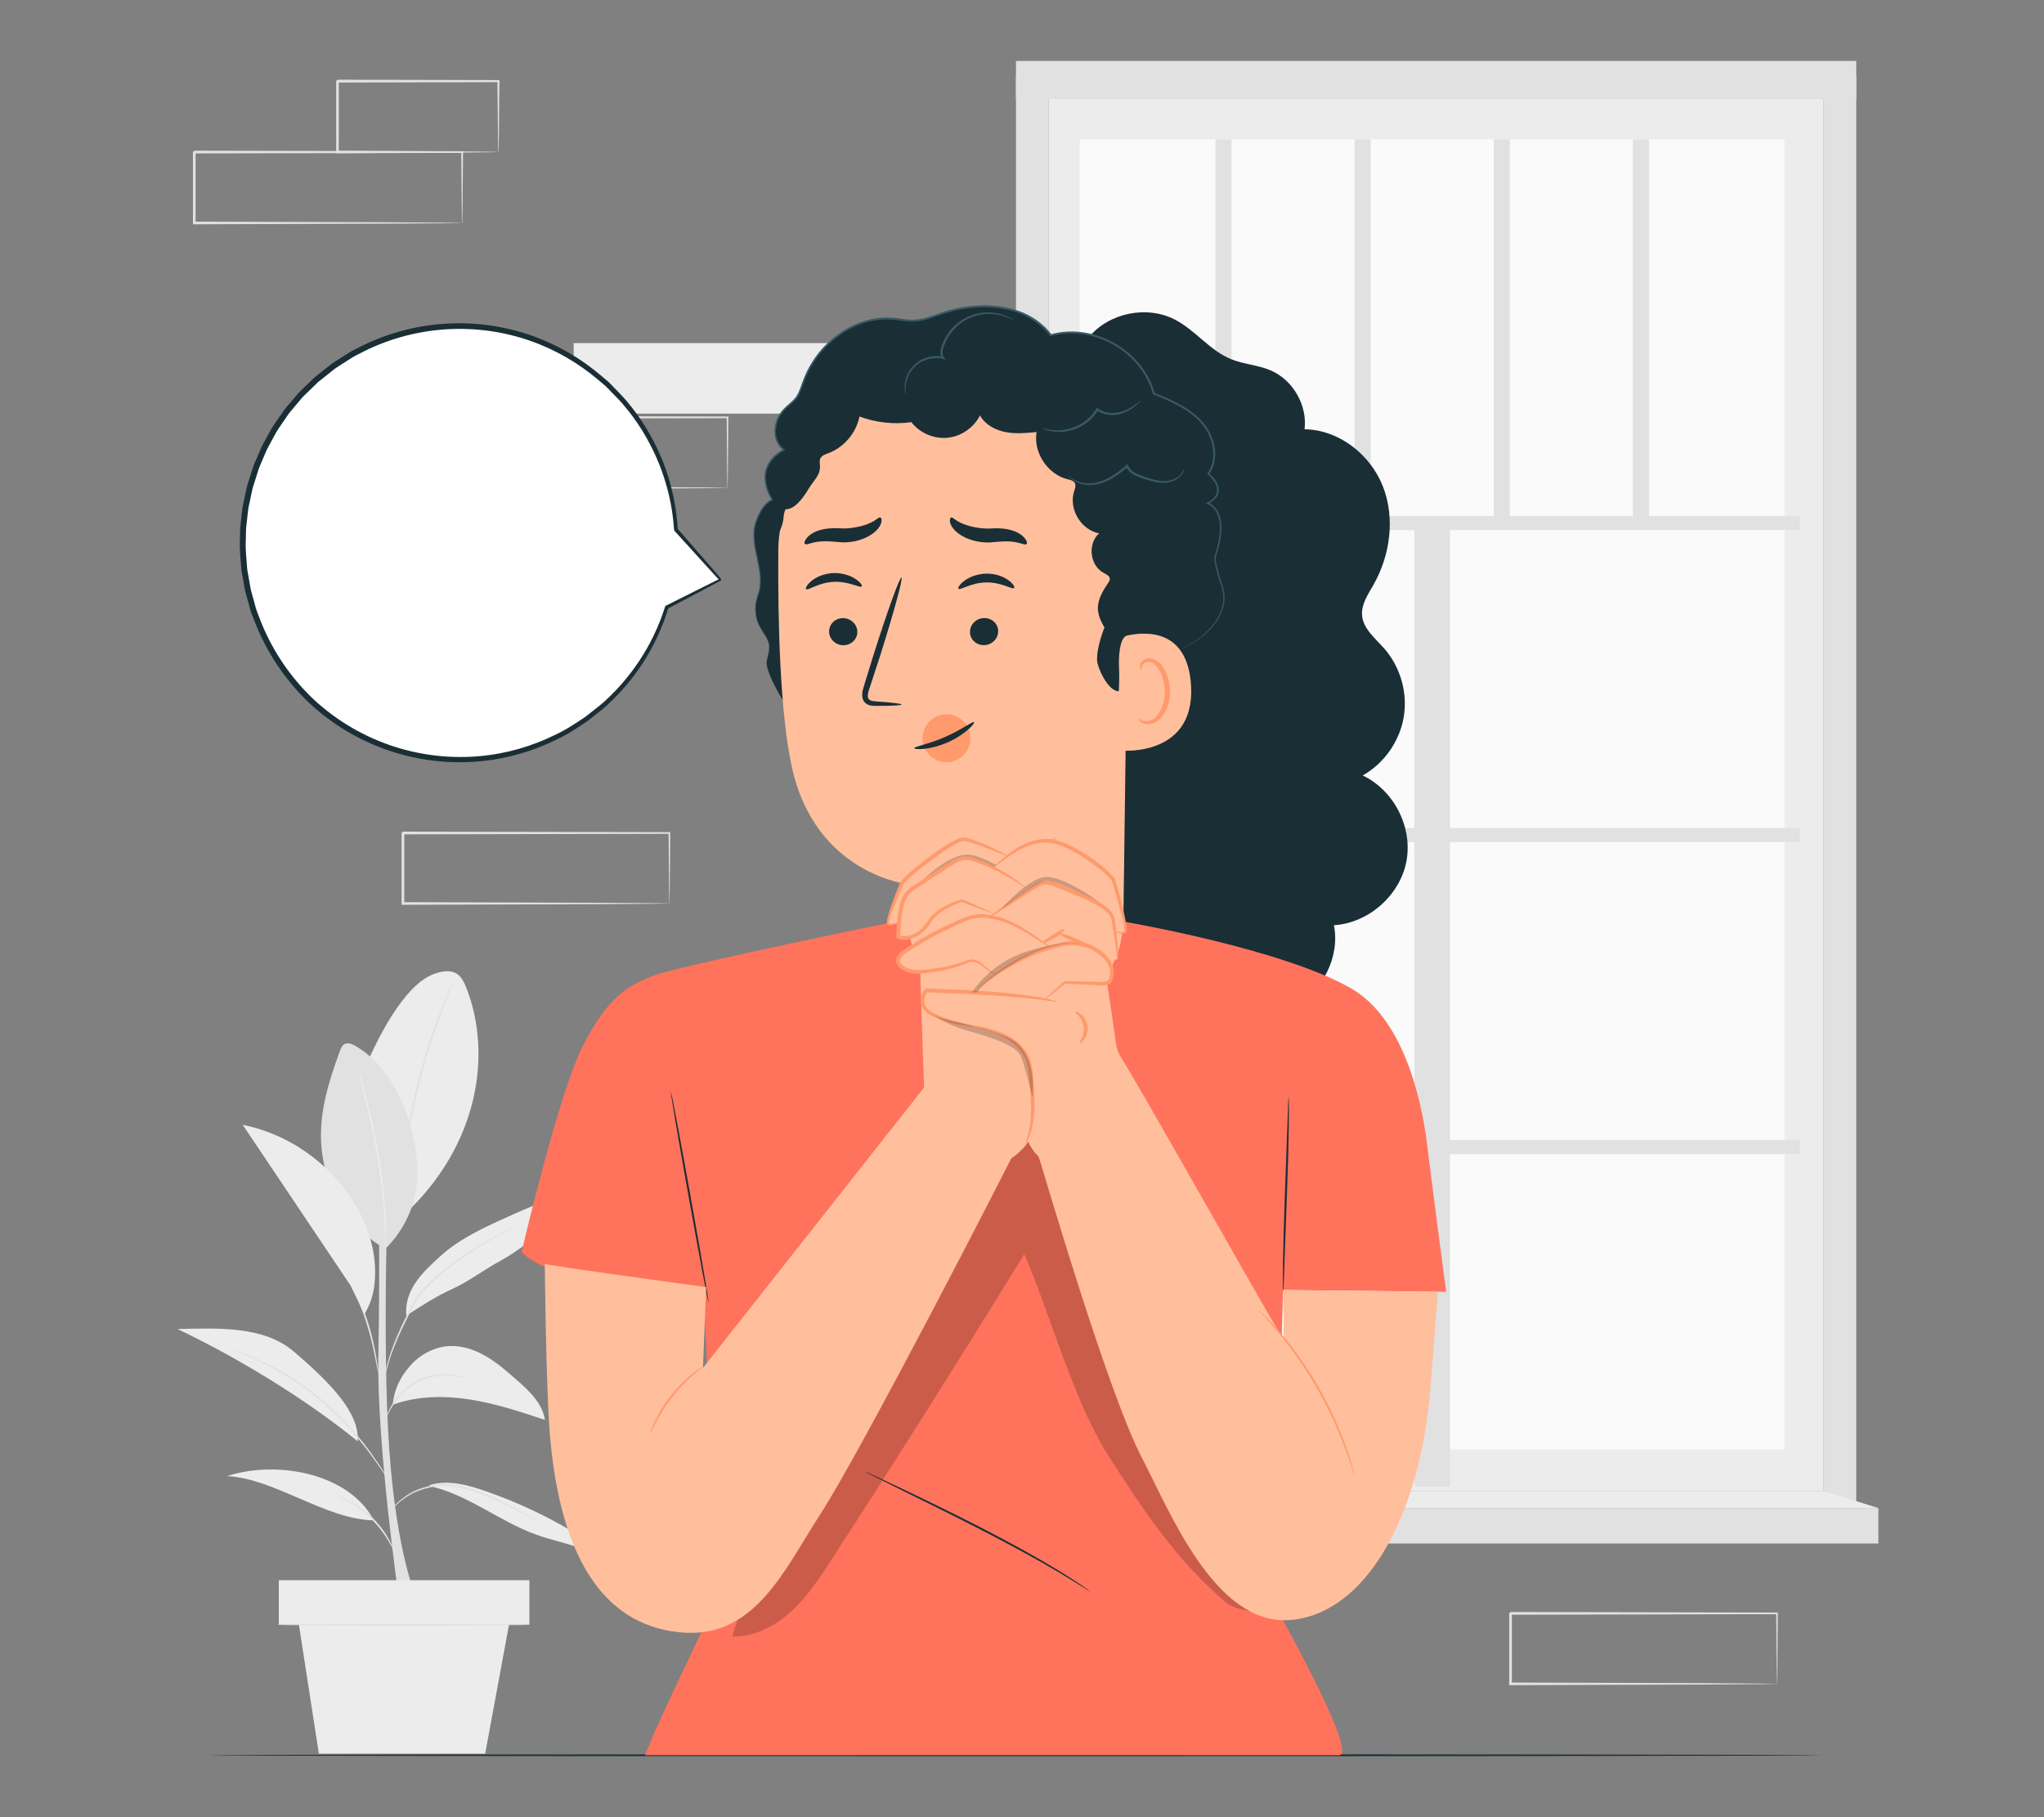
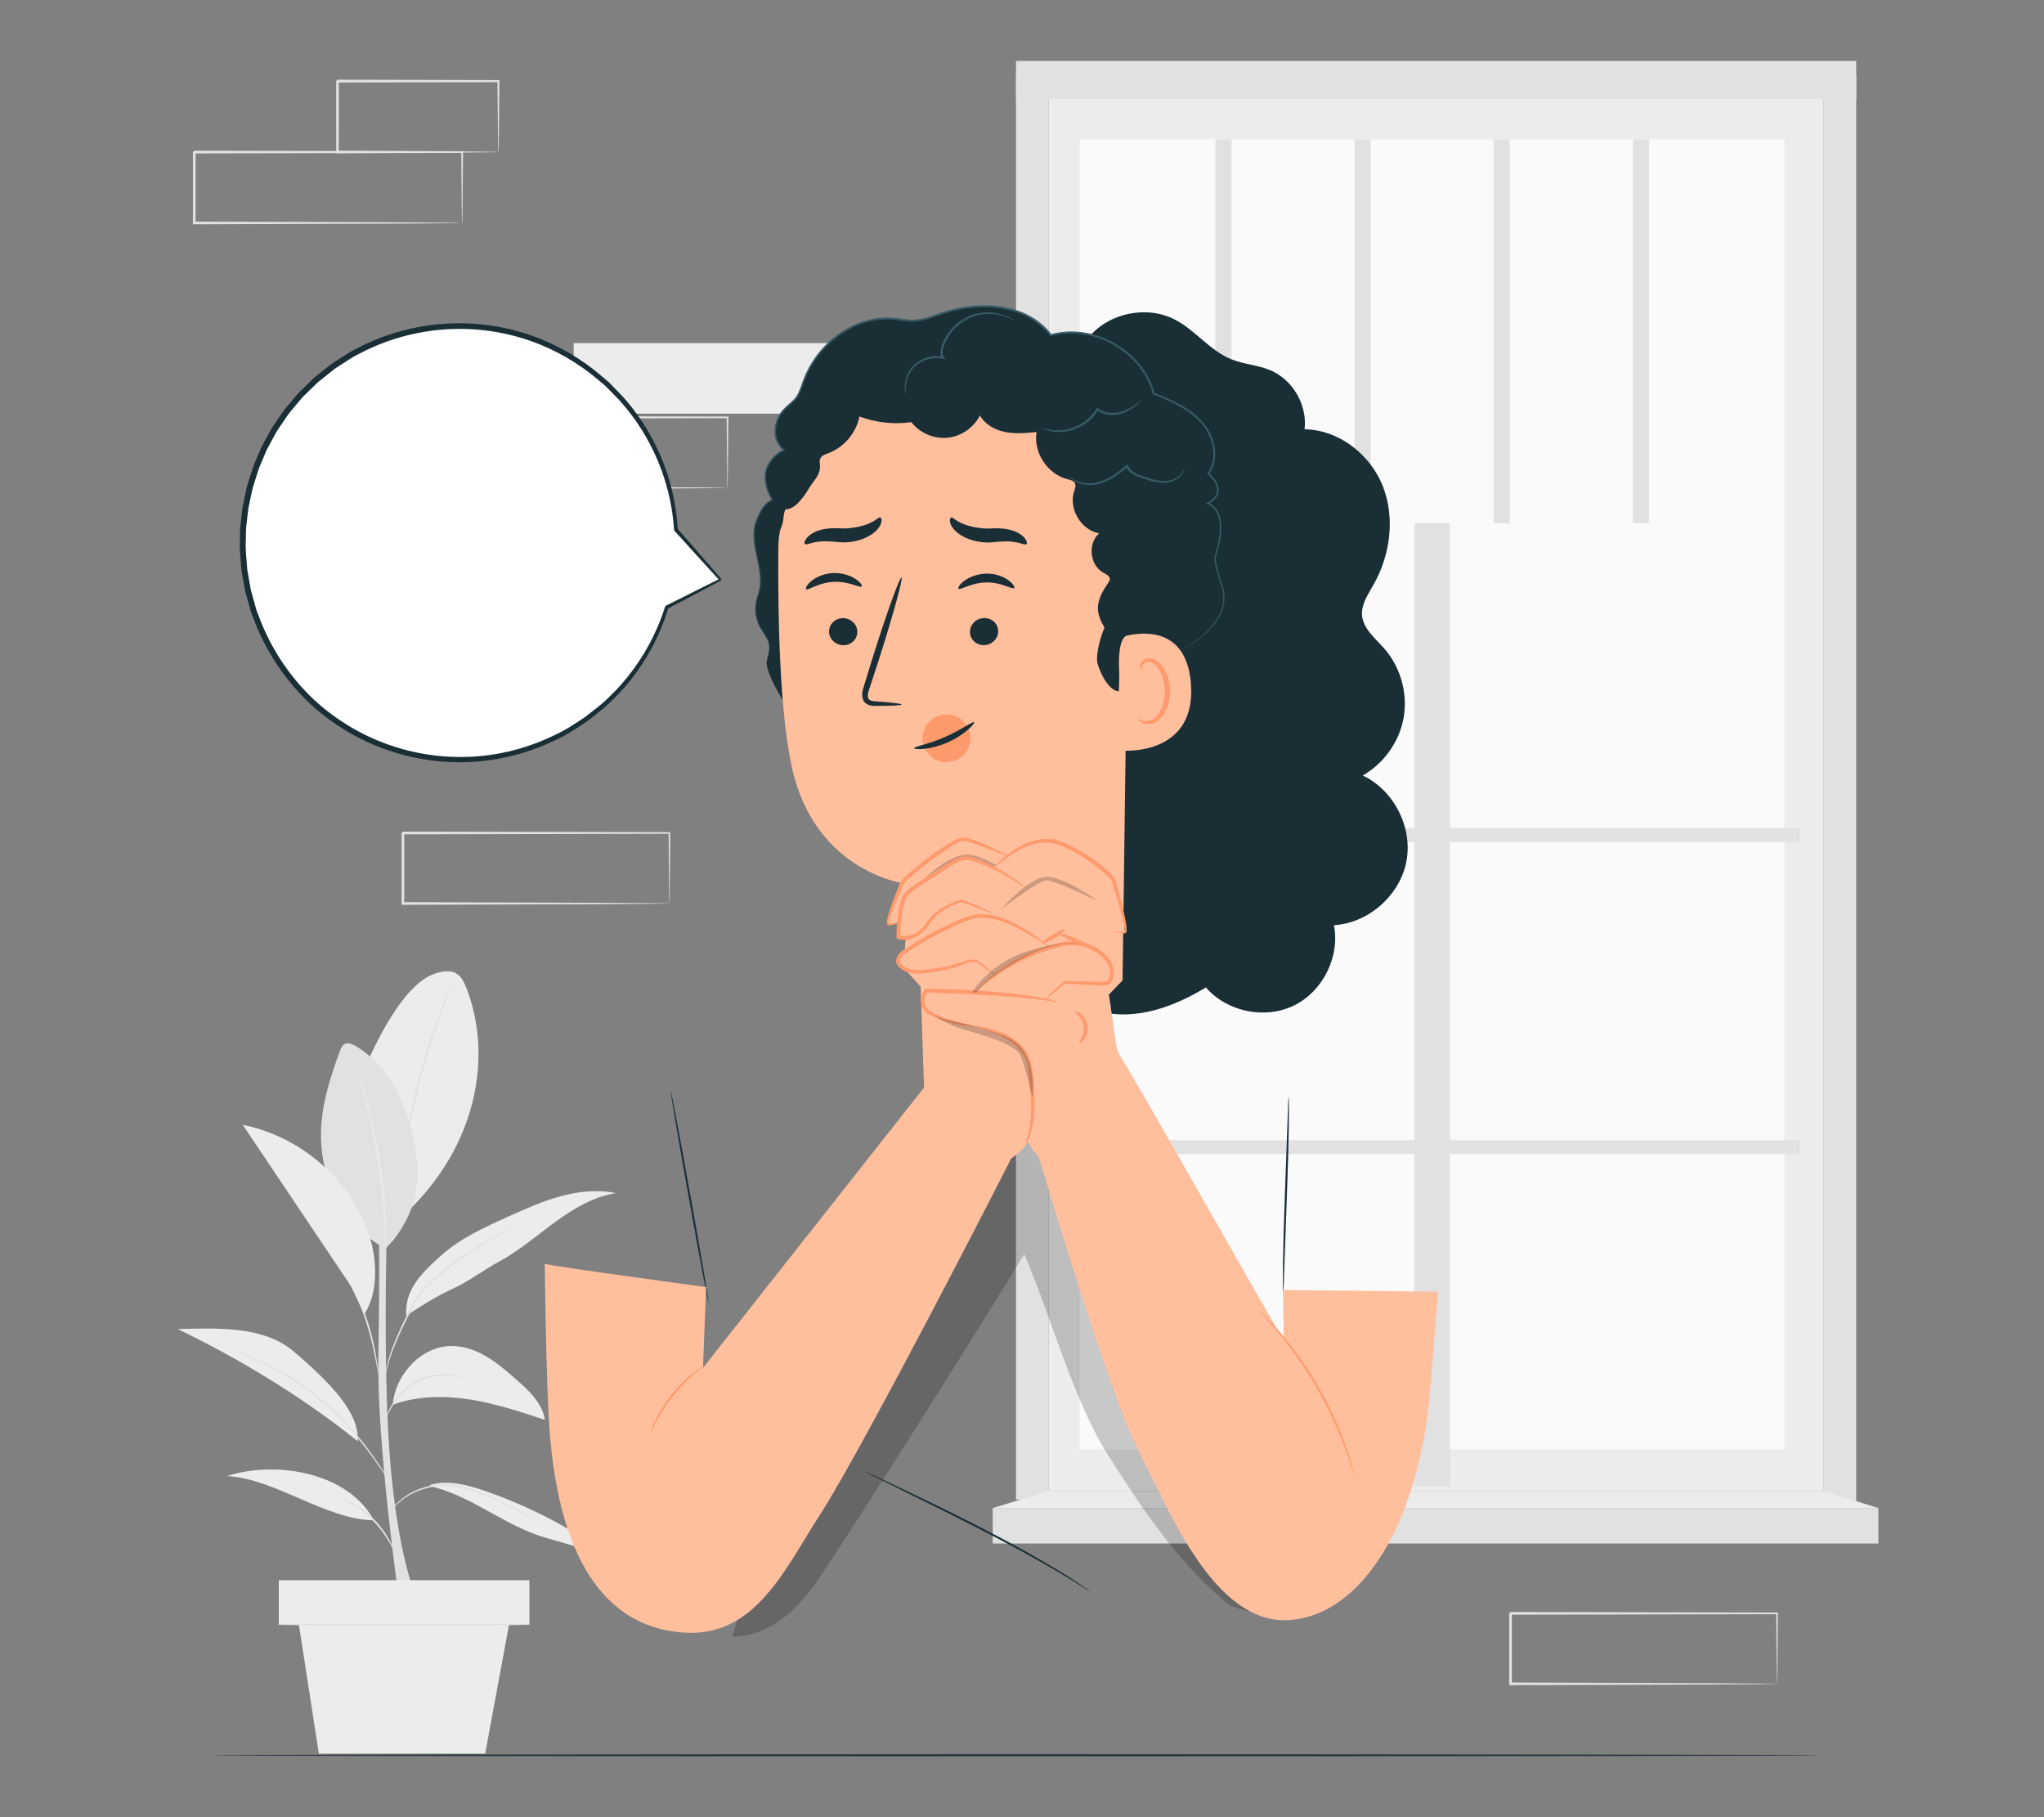
<svg xmlns="http://www.w3.org/2000/svg" id="Layer_2" data-name="Layer 2" viewBox="0 0 540 480">
  <rect x="0" y="0" width="540" height="480" fill="#808080" stroke="none" />
  <defs>
    <style>
      .cls-1 {
        fill: #ff735d;
      }

      .cls-1, .cls-2, .cls-3, .cls-4, .cls-5, .cls-6, .cls-7, .cls-8, .cls-9, .cls-10, .cls-11 {
        stroke-width: 0px;
      }

      .cls-2 {
        fill: #375a64;
      }

      .cls-3 {
        fill: #e1e1e1;
      }

      .cls-4 {
        fill: #ececec;
      }

      .cls-12 {
        opacity: .2;
      }

      .cls-6 {
        fill: none;
      }

      .cls-7, .cls-13 {
        fill: #1a2e35;
      }

      .cls-8 {
        fill: #fff;
      }

      .cls-9 {
        fill: #fafafa;
      }

      .cls-10 {
        fill: #ff9a6c;
      }

      .cls-11 {
        fill: #ffbf9d;
      }

      .cls-13 {
        stroke: #1a2e35;
        stroke-linecap: round;
        stroke-linejoin: round;
        stroke-width: .5px;
      }
    </style>
  </defs>
  <g id="Layer_2-2" data-name="Layer 2">
    <g>
      <g>
        <g>
          <g>
            <path class="cls-3" d="m105.42,422.48s-5.96-40.98-5.46-64.83c.5-23.84-.03-50.67-.03-50.67h2.75s-1.86,47.33.16,75.87c2.02,28.52,7.35,39.62,7.35,39.62h-4.77" />
            <path class="cls-4" d="m123.17,260.87c-.55-1.4-1.23-2.86-2.5-3.66-1.74-1.1-4.03-.64-5.97.04-8.3,2.94-15.66,18.41-19.01,26.55l11.02,37.13c19.89-18.45,23.33-42.66,16.47-60.05Z" />
            <path class="cls-3" d="m120.03,258.71s-.04.17-.16.48c-.14.36-.32.8-.54,1.35-.48,1.17-1.16,2.87-1.97,4.98-1.62,4.22-3.69,10.11-5.54,16.75-1.84,6.64-3.11,12.76-3.89,17.21-.39,2.22-.69,4.03-.88,5.28-.1.58-.17,1.06-.24,1.44-.06.33-.1.5-.11.5-.02,0,0-.18.02-.51.04-.38.09-.86.15-1.45.13-1.26.38-3.07.73-5.31.7-4.47,1.92-10.62,3.77-17.28,1.85-6.66,3.97-12.55,5.68-16.75.85-2.1,1.57-3.78,2.11-4.93.25-.54.46-.97.62-1.32.15-.3.23-.45.24-.45Z" />
            <path class="cls-3" d="m101.81,329.83c-10.33-5.71-16.41-16.44-16.98-28.23-.4-8.24,2.13-16.32,5-24.06.25-.67.54-1.39,1.17-1.75.87-.49,1.95-.05,2.82.44,7.5,4.27,12.05,12.42,14.47,20.71,1.61,5.52,2.44,11.33,1.7,17.03-.74,5.7-4,11.9-8.17,15.85" />
            <path class="cls-4" d="m101.81,329.83s-.03-.17-.04-.5c0-.38-.02-.85-.03-1.43,0-1.24-.05-3.03-.15-5.23-.2-4.42-.78-10.5-1.92-17.15-1.15-6.65-2.54-12.6-3.56-16.91-.51-2.11-.92-3.83-1.22-5.1-.13-.56-.23-1.02-.32-1.39-.07-.32-.1-.49-.08-.49.02,0,.07.16.17.47.11.36.24.81.4,1.37.34,1.19.81,2.92,1.36,5.06,1.1,4.29,2.55,10.24,3.7,16.91,1.14,6.67,1.67,12.78,1.79,17.21.06,2.22.06,4.01.01,5.25-.02.58-.04,1.05-.06,1.43-.02.33-.04.5-.05.5Z" />
            <path class="cls-4" d="m113.46,392.53c10.17,2.23,18.53,9.4,28.34,12.89,6.49,2.31,13.83,3.12,19.01,7.66-1.24-3.14-4.19-5.23-7.05-7.02-8.06-5.04-16.7-9.16-25.69-12.26-4.61-1.59-9.62-2.92-14.32-1.61" />
            <path class="cls-4" d="m98.76,401.59c-12.73-.21-26.13-11.04-38.8-11.69,13.26-4.28,32.25-.78,38.8,11.69" />
            <path class="cls-4" d="m103.74,371.05c6.46-2.33,13.56-2.44,20.35-1.39,6.79,1.06,13.35,3.23,19.87,5.4-.65-4.42-4.23-7.74-7.59-10.68-2.53-2.21-5.08-4.44-7.98-6.13-2.9-1.69-6.21-2.84-9.57-2.7-4.05.17-7.9,2.26-10.56,5.32-2.66,3.06-4.08,6.14-4.52,10.17" />
            <path class="cls-4" d="m77.61,357c-8.01-6.84-20.15-6.17-30.69-5.94,16.19,7.74,33.64,18.36,47.59,29.66.43-7.45-6.78-15.08-16.9-23.72Z" />
            <path class="cls-4" d="m107.34,347.55c4.03-2.69,8.11-5.25,12.32-7.16,4.22-1.92,8.15-4.97,12.23-7.17,5.28-2.86,9.86-6.84,14.71-10.38,4.85-3.55,10.17-6.75,16.11-7.69-4.84-1-9.89-.45-14.66.85-4.77,1.3-9.29,3.34-13.8,5.37-6.25,2.82-12.61,5.7-17.72,10.27-5.11,4.57-9.73,9.08-9.19,15.92" />
            <path class="cls-3" d="m141.57,401.59s-.15-.05-.4-.17c-.3-.16-.67-.35-1.11-.58-.96-.51-2.34-1.27-4.07-2.14-.86-.45-1.81-.93-2.84-1.41-1.02-.51-2.13-1.01-3.31-1.52-2.35-1-4.98-2.05-7.84-2.73-2.85-.7-5.7-.85-8.17-.21-1.24.3-2.42.6-3.46,1.03-1.05.42-1.98.92-2.79,1.43-1.63,1.03-2.77,2.12-3.51,2.9-.74.79-1.1,1.27-1.13,1.25-.01,0,.07-.14.23-.37.16-.24.42-.58.77-.99.71-.83,1.83-1.97,3.47-3.05.82-.54,1.76-1.06,2.82-1.51,1.06-.46,2.26-.78,3.51-1.09,2.52-.69,5.48-.54,8.37.17,2.91.69,5.55,1.76,7.9,2.79,1.18.52,2.29,1.04,3.3,1.56,1.03.5,1.97.99,2.82,1.46,1.72.91,3.07,1.71,4.01,2.27.43.26.78.47,1.07.65.24.15.37.24.36.25Z" />
            <path class="cls-3" d="m89.27,395.28s.29.05.8.23c.51.17,1.22.48,2.07.9,1.71.85,3.97,2.29,6.08,4.31,2.11,2.03,3.64,4.23,4.55,5.91.46.84.79,1.54.98,2.04.2.5.29.77.26.79-.07.03-.55-1.05-1.53-2.66-.97-1.62-2.52-3.74-4.59-5.74-2.08-1.99-4.26-3.45-5.92-4.36-1.65-.91-2.75-1.34-2.72-1.42Z" />
            <path class="cls-3" d="m61.1,356.36s.19.04.54.16c.39.14.9.32,1.53.54.68.25,1.48.55,2.41.89.94.35,1.96.86,3.11,1.37,4.58,2.08,10.68,5.58,16.57,10.56,2.91,2.53,5.53,5.1,7.73,7.61,2.19,2.52,4.04,4.88,5.49,6.95,1.45,2.06,2.56,3.77,3.31,4.96.36.56.65,1.01.87,1.37.2.31.29.48.28.49-.01,0-.14-.14-.36-.44-.22-.3-.55-.74-.94-1.32-.8-1.16-1.94-2.84-3.42-4.87-1.47-2.04-3.34-4.37-5.54-6.86-2.2-2.48-4.82-5.03-7.71-7.54-5.85-4.95-11.89-8.47-16.42-10.61-1.14-.52-2.15-1.06-3.07-1.43-.91-.37-1.71-.69-2.37-.96-.61-.26-1.11-.46-1.5-.62-.34-.15-.52-.23-.51-.25Z" />
            <path class="cls-3" d="m122.84,363.9s-.37-.02-1.01-.13c-.35-.06-.74-.14-1.17-.22-.45-.09-.99-.09-1.56-.15-2.29-.17-5.62.02-8.75,1.73-1.58.8-2.9,1.87-3.98,2.95-1.1,1.07-1.93,2.19-2.56,3.16-1.28,1.95-1.67,3.37-1.75,3.34-.02,0,.05-.37.26-.99.23-.62.59-1.51,1.22-2.52.6-1.02,1.43-2.18,2.53-3.29,1.09-1.12,2.44-2.24,4.07-3.06,3.22-1.76,6.67-1.9,8.99-1.64.59.08,1.12.11,1.58.22.43.11.82.21,1.17.29.64.17.98.27.98.3Z" />
            <path class="cls-3" d="m135.63,324.21s-.16.12-.48.3c-.37.2-.84.45-1.42.77-1.24.67-3.01,1.65-5.17,2.92-2.15,1.29-4.68,2.87-7.37,4.8-2.69,1.93-5.57,4.17-8.23,6.9-1.31,1.37-2.52,2.8-3.37,4.36-.83,1.6-1.63,3.15-2.36,4.63-1.47,2.97-2.67,5.7-3.54,8.05-.86,2.35-1.4,4.31-1.72,5.67-.33,1.36-.44,2.13-.49,2.12-.02,0,0-.2.05-.56.05-.37.12-.91.26-1.6.27-1.38.76-3.36,1.59-5.74.83-2.38,2.01-5.14,3.46-8.13.73-1.5,1.52-3.05,2.34-4.66.88-1.63,2.11-3.08,3.44-4.47,2.7-2.76,5.61-5,8.32-6.92,2.72-1.92,5.28-3.48,7.45-4.73,2.19-1.24,3.99-2.18,5.25-2.8.6-.29,1.08-.52,1.46-.7.34-.15.52-.23.52-.21Z" />
            <path class="cls-3" d="m99.94,362.75s-.12-.38-.25-1.07c-.15-.79-.34-1.77-.56-2.94-.48-2.48-1.23-5.89-2.41-9.55-1.17-3.67-2.59-6.86-3.64-9.16-.49-1.09-.91-2-1.24-2.73-.29-.65-.44-1.01-.41-1.02.03-.01.23.32.57.95.34.62.81,1.53,1.37,2.67,1.12,2.27,2.6,5.46,3.78,9.16,1.19,3.69,1.89,7.14,2.29,9.63.2,1.25.34,2.27.42,2.97.08.7.11,1.1.08,1.1Z" />
            <path class="cls-4" d="m99.02,333.79c-.32-4.81-1.89-9.48-4.14-13.74-6.18-11.68-17.79-20.34-30.75-22.93,9.49,14.14,18.98,28.29,28.47,42.43l3.68,7.57c2.51-4.12,3.06-8.52,2.75-13.33Z" />
          </g>
          <g>
            <rect class="cls-4" x="73.66" y="417.41" width="66.2" height="11.73" />
            <polygon class="cls-4" points="78.6 426.81 84.24 463.22 128.18 463.22 134.91 426.81 78.6 426.81" />
            <path class="cls-3" d="m139.82,429.16c0,.13-14.93.23-33.35.23s-33.35-.1-33.35-.23,14.93-.23,33.35-.23,33.35.1,33.35.23Z" />
          </g>
        </g>
        <g>
          <rect class="cls-4" x="277.06" y="26.13" width="204.68" height="367.68" />
          <rect class="cls-9" x="285.24" y="36.79" width="186.21" height="346.07" />
          <polygon class="cls-3" points="490.4 397.13 481.74 393.81 481.74 19.89 490.4 19.89 490.4 397.13" />
-           <rect class="cls-3" x="285.24" y="136.34" width="190.25" height="3.68" />
          <rect class="cls-3" x="285.24" y="218.76" width="190.25" height="3.68" />
          <rect class="cls-3" x="285.24" y="301.17" width="190.25" height="3.68" />
          <rect class="cls-3" x="251.1" y="260.73" width="254.49" height="9.41" transform="translate(112.92 643.78) rotate(-90)" />
          <rect class="cls-3" x="321.1" y="36.79" width="4.26" height="101.4" />
          <rect class="cls-3" x="357.86" y="36.79" width="4.26" height="101.4" />
          <rect class="cls-3" x="394.62" y="36.79" width="4.26" height="101.4" />
          <rect class="cls-3" x="431.38" y="36.79" width="4.26" height="101.4" />
          <rect class="cls-3" x="268.41" y="19.89" width="8.66" height="376.2" />
          <rect class="cls-3" x="268.41" y="16.1" width="221.99" height="10.03" />
          <rect class="cls-3" x="262.26" y="398.36" width="233.99" height="9.35" />
          <polygon class="cls-4" points="481.74 393.81 496.26 398.36 262.26 398.36 277.06 393.81 481.74 393.81" />
        </g>
        <g>
          <rect class="cls-4" x="151.56" y="90.63" width="70.41" height="18.63" />
          <path class="cls-3" d="m192.19,128.88s-.01-.12-.02-.34c0-.25-.01-.56-.02-.96-.01-.88-.03-2.1-.05-3.67-.03-3.22-.07-7.84-.12-13.67l.22.22c-16.08.03-41.64.08-70.4.14.16-.16-.36.36.35-.36h0v1.19s0,1.19,0,1.19c0,.79,0,1.59,0,2.38,0,1.58,0,3.15,0,4.7,0,3.11,0,6.17,0,9.16l-.35-.35c20.05.06,37.59.12,50.17.16,6.27.04,11.3.08,14.81.1,1.71.02,3.05.03,4,.05.43,0,.78.02,1.05.02.24,0,.36.02.37.02,0,0-.1.01-.33.02-.26,0-.59.01-1,.02-.94.01-2.25.03-3.93.05-3.49.02-8.5.06-14.73.1-12.64.04-30.27.1-50.42.16h-.35s0-.35,0-.35c0-3,0-6.05,0-9.16,0-1.55,0-3.12,0-4.7,0-.79,0-1.58,0-2.38v-1.19s0-.6,0-.6v-.58h0c.72-.73.2-.21.36-.37,28.76.06,54.33.11,70.4.14h.22s0,.22,0,.22c-.05,5.88-.09,10.55-.12,13.8-.02,1.55-.04,2.75-.05,3.62,0,.38-.02.68-.02.92,0,.2-.01.3-.02.3Z" />
        </g>
        <g>
          <path class="cls-3" d="m122.07,58.88s-.01-.12-.02-.34c0-.25-.01-.57-.02-.96-.01-.88-.03-2.11-.05-3.68-.03-3.23-.07-7.88-.12-13.74l.22.22c-16.16.03-41.86.08-70.77.14.16-.16-.36.36.36-.36h0v.6s0,.6,0,.6v1.2c0,.8,0,1.6,0,2.39,0,1.59,0,3.16,0,4.73,0,3.12,0,6.2,0,9.21l-.35-.35c20.15.06,37.79.12,50.44.16,6.3.04,11.36.08,14.89.1,1.72.02,3.06.04,4.03.05.43,0,.78.02,1.05.02.24,0,.37.02.37.02,0,0-.1.02-.33.02-.26,0-.59.01-1.01.02-.94.01-2.26.03-3.95.05-3.51.02-8.54.06-14.81.1-12.71.04-30.43.1-50.68.16h-.35s0-.35,0-.35c0-3.01,0-6.08,0-9.21,0-1.56,0-3.14,0-4.73,0-.79,0-1.59,0-2.39v-1.2s0-.6,0-.6v-.58h0c.72-.74.2-.21.37-.38,28.91.06,54.61.11,70.77.14h.22s0,.22,0,.22c-.05,5.91-.09,10.61-.12,13.87-.02,1.55-.04,2.77-.05,3.64,0,.38-.02.68-.02.92,0,.2-.01.3-.02.3Z" />
          <path class="cls-3" d="m131.67,40.16s-.02-.13-.03-.36c0-.27-.02-.59-.03-.99-.02-.92-.04-2.17-.06-3.75-.03-3.28-.08-7.92-.14-13.62l.26.26c-11.02.03-26,.06-42.52.1-.32.32.44-.44.36-.36h0v.61s0,.61,0,.61v1.22c0,.81,0,1.62,0,2.43,0,1.61,0,3.2,0,4.77,0,3.13,0,6.17-.01,9.08l-.34-.34c12.28.07,22.85.12,30.42.16,3.74.04,6.73.07,8.86.09,1,.02,1.79.03,2.39.04.55.01.84.03.85.04.01.01-.25.03-.77.04-.58.01-1.35.03-2.32.04-2.11.02-5.08.05-8.78.09-7.63.04-18.28.1-30.65.16h-.34s0-.34,0-.34c0-2.91,0-5.95-.01-9.08,0-1.57,0-3.16,0-4.77,0-.8,0-1.61,0-2.43v-1.22s0-.61,0-.61v-.6h0c-.08.06.68-.7.36-.38,16.52.04,31.51.08,42.52.1h.26s0,.26,0,.26c-.06,5.77-.11,10.46-.14,13.78-.03,1.56-.05,2.79-.06,3.7-.02.84-.04,1.27-.05,1.25Z" />
        </g>
        <path class="cls-3" d="m176.84,238.67s-.01-.12-.02-.34c0-.25-.01-.56-.02-.96-.01-.88-.03-2.1-.05-3.67-.03-3.22-.07-7.84-.12-13.67l.22.22c-16.08.03-41.64.08-70.4.14.16-.16-.36.36.35-.36h0v1.19s0,1.19,0,1.19c0,.79,0,1.59,0,2.38,0,1.58,0,3.15,0,4.7,0,3.11,0,6.17,0,9.16l-.35-.35c20.05.06,37.59.12,50.17.16,6.27.04,11.3.08,14.81.1,1.71.02,3.05.03,4,.05.43,0,.78.02,1.05.02.24,0,.36.02.37.02,0,0-.1.01-.33.02-.26,0-.59.01-1,.02-.94.01-2.25.03-3.93.05-3.49.02-8.5.06-14.73.1-12.64.04-30.27.1-50.42.16h-.35s0-.35,0-.35c0-3,0-6.05,0-9.16,0-1.55,0-3.12,0-4.7,0-.79,0-1.58,0-2.38v-1.19s0-.6,0-.6v-.58h0c.72-.73.2-.21.36-.37,28.76.06,54.33.11,70.4.14h.22s0,.22,0,.22c-.05,5.88-.09,10.55-.12,13.8-.02,1.55-.04,2.75-.05,3.62,0,.38-.02.68-.02.92,0,.2-.01.3-.02.3Z" />
        <path class="cls-3" d="m469.46,444.8s-.01-.12-.02-.34c0-.25-.01-.56-.02-.96-.01-.88-.03-2.1-.05-3.67-.03-3.22-.07-7.84-.12-13.67l.22.22c-16.08.03-41.64.08-70.4.14.16-.16-.36.36.35-.36h0v1.19s0,1.19,0,1.19c0,.79,0,1.59,0,2.38,0,1.58,0,3.15,0,4.7,0,3.11,0,6.17,0,9.16l-.35-.35c20.05.06,37.59.12,50.17.16,6.27.04,11.3.08,14.81.1,1.71.02,3.05.03,4,.05.43,0,.78.02,1.05.02.24,0,.36.02.37.02,0,0-.1.01-.33.02-.26,0-.59.01-1,.02-.94.01-2.25.03-3.93.05-3.49.02-8.5.06-14.73.1-12.64.04-30.27.1-50.42.16h-.35s0-.35,0-.35c0-3,0-6.05,0-9.16,0-1.55,0-3.12,0-4.7,0-.79,0-1.58,0-2.38v-1.19s0-.6,0-.6v-.58h0c.72-.73.2-.21.36-.37,28.76.06,54.33.11,70.4.14h.22s0,.22,0,.22c-.05,5.88-.09,10.55-.12,13.8-.02,1.55-.04,2.75-.05,3.62,0,.38-.02.68-.02.92,0,.2-.01.3-.02.3Z" />
        <path class="cls-7" d="m481.52,463.64c0,.15-95.46.26-213.19.26s-213.21-.12-213.21-.26,95.44-.26,213.21-.26,213.19.12,213.19.26Z" />
        <g>
          <path class="cls-8" d="m190.31,153.13l-14.16,7.28c-3.02,9.8-8.69,18.9-16.97,26.15-23.79,20.84-60,18.42-80.86-5.41-20.87-23.83-18.5-60.03,5.3-80.87,23.79-20.84,60-18.42,80.86,5.41,8.71,9.95,13.36,22.06,14.1,34.3v-.03s11.73,13.17,11.73,13.17Z" />
          <path class="cls-13" d="m190.31,153.13s-.08-.08-.22-.22c-.14-.15-.34-.36-.6-.64-.52-.57-1.29-1.41-2.3-2.51-2-2.2-4.94-5.44-8.77-9.66l.38-.1v.03c-.03.12-.15.2-.27.18-.1-.02-.17-.11-.18-.21-.27-3.62-.85-7.79-2.18-12.28-1.28-4.5-3.34-9.31-6.28-14.11-1.48-2.39-3.22-4.77-5.19-7.07-.98-1.16-2.11-2.21-3.19-3.36-.56-.55-1.07-1.16-1.68-1.67-.61-.51-1.23-1.03-1.85-1.55-4.95-4.17-10.95-7.77-17.79-10.16-6.83-2.39-14.48-3.56-22.36-3.06-7.87.49-15.96,2.67-23.41,6.68-.96.44-1.85,1.03-2.74,1.6-.9.57-1.8,1.15-2.7,1.73-.91.57-1.7,1.31-2.56,1.96-.84.67-1.69,1.35-2.54,2.02-.78.76-1.56,1.52-2.35,2.28l-1.18,1.14-.59.58-.53.63c-.71.84-1.42,1.69-2.13,2.54-.35.43-.73.84-1.06,1.28l-.94,1.38c-.63.92-1.26,1.84-1.89,2.77-.61.94-1.1,1.96-1.65,2.94l-.81,1.49c-.28.49-.54.99-.75,1.52-.44,1.04-.89,2.09-1.33,3.14-.49,1.03-.81,2.13-1.15,3.22-.34,1.09-.69,2.19-1.03,3.28-.24,1.13-.48,2.25-.72,3.38l-.36,1.7c-.11.57-.14,1.15-.22,1.72-.13,1.17-.27,2.34-.4,3.51-.09,1.17-.06,2.35-.1,3.52-.14,2.34.17,4.66.32,6.97.02.58.11,1.15.23,1.72l.3,1.71.3,1.7c.1.57.18,1.14.36,1.68.31,1.1.61,2.21.92,3.3.16.55.28,1.11.48,1.64l.61,1.59c3.16,8.5,8.27,16,14.51,21.89,6.3,5.85,13.71,10.04,21.32,12.49,7.62,2.46,15.42,3.2,22.7,2.54,7.3-.65,14.06-2.71,19.91-5.59,2.98-1.36,5.61-3.15,8.14-4.84,1.2-.94,2.38-1.87,3.54-2.78,1.16-.91,2.2-1.91,3.21-2.89,4.03-3.96,7.12-8.19,9.44-12.23,2.33-4.04,3.88-7.91,4.96-11.31.02-.06.06-.1.11-.13,4.58-2.29,8.11-4.06,10.51-5.26,1.21-.6,2.13-1.05,2.76-1.37.31-.15.55-.26.72-.35.16-.08.25-.12.26-.11s-.06.04-.2.12c-.16.09-.38.21-.66.36-.61.33-1.5.8-2.67,1.43-2.41,1.27-5.94,3.14-10.52,5.55l.11-.13c-1.05,3.44-2.57,7.36-4.88,11.46-2.3,4.1-5.39,8.4-9.45,12.44-1.02,1-2.06,2.03-3.23,2.95-1.17.93-2.35,1.87-3.56,2.83-2.56,1.73-5.21,3.56-8.22,4.95-5.92,2.95-12.77,5.07-20.18,5.76-7.39.7-15.33-.02-23.08-2.51-7.74-2.47-15.29-6.71-21.71-12.66-6.37-5.98-11.58-13.61-14.8-22.27l-.63-1.62c-.21-.54-.33-1.11-.49-1.67-.31-1.12-.62-2.24-.94-3.37-.18-.56-.27-1.14-.37-1.71l-.31-1.73-.31-1.74c-.11-.58-.2-1.16-.23-1.75-.16-2.35-.47-4.72-.33-7.1.04-1.19,0-2.39.1-3.58.14-1.19.27-2.38.41-3.58.08-.59.11-1.18.22-1.76l.37-1.73c.24-1.15.49-2.3.73-3.45.35-1.12.7-2.23,1.05-3.35.35-1.11.68-2.23,1.17-3.28.45-1.07.91-2.13,1.36-3.19.21-.54.48-1.05.76-1.55l.83-1.51c.57-1,1.06-2.04,1.69-2.99.64-.94,1.29-1.88,1.93-2.82l.96-1.4c.34-.45.72-.87,1.08-1.31.73-.86,1.45-1.72,2.18-2.58l.54-.64.6-.59,1.2-1.16c.8-.77,1.6-1.55,2.39-2.32.85-.7,1.73-1.37,2.59-2.06.88-.66,1.69-1.41,2.61-1.99.92-.59,1.84-1.17,2.75-1.75.91-.59,1.81-1.18,2.8-1.63,7.59-4.07,15.83-6.27,23.83-6.74,8.01-.49,15.78.72,22.71,3.18,6.94,2.45,13.01,6.13,18.01,10.38.63.53,1.25,1.06,1.87,1.58.62.53,1.13,1.14,1.7,1.7,1.09,1.16,2.23,2.23,3.21,3.42,1.99,2.35,3.73,4.76,5.21,7.19,2.95,4.88,4.99,9.76,6.24,14.32,1.3,4.55,1.84,8.76,2.07,12.41l-.44-.03v-.03c.03-.12.14-.2.26-.18.05,0,.09.04.13.07,3.78,4.34,6.69,7.68,8.67,9.94.96,1.11,1.69,1.95,2.18,2.53.23.27.41.48.54.64.12.14.17.21.16.21Z" />
        </g>
        <g>
          <g>
            <path class="cls-7" d="m360.01,204.84c5.65-3.19,9.74-9,10.83-15.39,1.09-6.39-.84-13.23-5.11-18.11-2.37-2.71-5.6-5.21-5.89-8.8-.24-2.91,1.58-5.54,3.02-8.08,4.45-7.85,5.77-17.68,2.45-26.07-3.32-8.39-11.63-14.88-20.66-15,.77-6.39-3.09-13.05-9-15.57-3.34-1.42-7.11-1.59-10.47-2.97-5.57-2.29-9.36-7.58-14.69-10.38-7.42-3.89-17.44-1.89-22.79,4.56l-18.94,67.93c-7.93,4.93-13.27,13.79-13.93,23.1-.66,9.31,3.38,18.84,10.53,24.84-8.61,4.5-13.33,15.34-10.77,24.71,2.56,9.37,12.14,16.3,21.84,15.79-3.08,9.28,4.81,19.51,14.31,21.84,9.5,2.33,19.5-1.32,27.84-6.42,5.55,6.44,15.58,8.52,23.23,4.8,7.65-3.71,12.23-12.88,10.6-21.23,9.13-.56,17.41-7.85,19.14-16.83,1.73-8.98-3.27-18.82-11.54-22.72Z" />
            <path class="cls-7" d="m200.74,155.21c.87-5.7-2.99-11.94-1.05-17.36,1.9-5.31,4.29-5.76,4.29-5.76-5.57-9.38,3.09-13.24,3.09-13.24,0,0-3.25-2.19-2.03-6.95.97-3.79,4.06-5.05,5.31-6.82.95-1.35,1.4-2.97,1.97-4.51,3.55-9.66,13.35-17.29,23.61-16.38,1.87.17,3.72.6,5.59.52,2.55-.1,4.95-1.13,7.37-1.96,9.89-3.37,22.46-2.57,28.71,5.8,11.15-3.22,24.22,4.18,27.19,15.39,4.58,1.88,9.34,3.87,12.64,7.56,3.3,3.69,4.68,9.61,1.77,13.62,5.87,5.27-.17,7.81-.17,7.81,0,0,6.13,1.57,2.06,13.89-.28.85-.09,2.43,1.77,8.04,2,6.04-2.5,11.8-7.97,15.06-.82.49-1.75.87-2.31,1.65-.65.91-.61,2.12-.67,3.24-.33,6.72-5.43,12.93-11.96,14.57l-87.08,3.11c-2.99-1.7-10.85-14.38-10.31-17.78.22-1.39.79-2.76.64-4.16-.19-1.85-1.56-3.32-2.44-4.95-1.14-2.12-1.48-4.65-.93-7,.27-1.14.74-2.24.92-3.4Z" />
            <g>
              <path class="cls-11" d="m296.71,147.86c-.43-15.42-10.88-32.69-26.52-39.54-9.86-4.32-17.39-4.01-22.48-4.38-11.42-.82-20.34,5.22-20.34,5.22-4.75,1.34-21.61,18.22-21.75,35.74-.15,19.45.44,43.21,3.54,57.55,6.23,28.83,31.21,31.2,31.21,31.2,0-.04-1.68,21.95-1.68,21.95l29.64,32.64,28.24-29.27,1.04-78.78-.89-32.32Z" />
              <path class="cls-10" d="m240.37,233.65s19.92.14,38.66-12.59c0,0-9.97,21.12-39.23,20.01l.57-7.42Z" />
            </g>
            <path class="cls-7" d="m238.16,186.09c0-.23-2.51-.52-6.58-.81-1.03-.05-2.01-.2-2.22-.89-.28-.73.08-1.86.52-3.08.83-2.53,1.69-5.19,2.6-7.97,3.59-11.34,6.14-20.65,5.68-20.79-.46-.14-3.74,8.94-7.34,20.29-.86,2.8-1.69,5.46-2.47,8.01-.32,1.19-.92,2.54-.31,4.05.32.75,1.1,1.26,1.77,1.41.67.16,1.25.14,1.75.15,4.08,0,6.61-.13,6.61-.36Z" />
            <g>
              <path class="cls-7" d="m219.03,166.83c.02,1.97,1.71,3.59,3.77,3.6,2.06.02,3.71-1.56,3.7-3.54-.02-1.97-1.71-3.59-3.76-3.61-2.06-.02-3.72,1.57-3.7,3.54Z" />
              <path class="cls-7" d="m212.97,155.62c.48.47,3.22-1.75,7.23-1.92,4.01-.23,7.05,1.71,7.46,1.2.2-.23-.31-1.08-1.63-1.96-1.3-.87-3.5-1.68-6-1.56-2.5.13-4.56,1.14-5.73,2.14-1.19,1-1.57,1.9-1.33,2.11Z" />
            </g>
            <path class="cls-7" d="m263.7,166.57c.1,1.97-1.48,3.69-3.53,3.83-2.05.15-3.81-1.33-3.91-3.3-.1-1.97,1.48-3.69,3.53-3.83,2.06-.15,3.81,1.33,3.92,3.3Z" />
            <path class="cls-7" d="m267.93,155.32c-.45.5-3.32-1.55-7.34-1.47-4.02.02-6.93,2.15-7.37,1.66-.22-.21.24-1.1,1.5-2.06,1.25-.95,3.39-1.9,5.89-1.93,2.5-.03,4.63.85,5.85,1.77,1.25.93,1.69,1.8,1.46,2.02Z" />
            <path class="cls-7" d="m209.61,119.37c2.21-4.5,2.48-6.81,6.12-10.25,3.04-2.88,6.73-4.98,10.43-6.94,9.73-5.16,20.64-9.65,31.48-7.71,5.82,1.04,11.14,3.87,16.32,6.71,3.97,2.18,7.96,4.42,11.34,7.43,2.97,2.65,5.4,5.84,7.56,9.17,5.17,7.94,8.97,16.91,10.04,26.32,1.07,9.41,8.59,17.44,3.39,25.37-.4.61-9.98,13.13-10.71,13.13-2.93,0-5.67-6.37-5.74-8.1-.16-3.78,1.96-8.77,1.96-8.77,0,0-1.8-2.66-1.76-5.12.05-2.46,1.4-4.68,2.77-6.72.18-.27.36-.55.39-.87.07-.84-.9-1.31-1.65-1.71-3.63-1.93-4.28-7.73-1.17-10.43-4.78-.88-8.1-6.44-6.62-11.07.23-.73.56-1.56.19-2.23-.36-.64-1.19-.81-1.91-.99-5.3-1.32-9.09-7.08-8.19-12.47-2.75.27-5.54.53-8.25,0-2.71-.53-5.37-1.98-6.7-4.4-1.62,3.24-4.97,5.55-8.57,5.91-3.6.36-7.34-1.26-9.56-4.12-4.6.65-9.36.13-13.71-1.5-.86,4.35-4.09,8.16-8.24,9.71-.81.3-1.74.6-2.1,1.38-.23.5-.16,1.07-.11,1.62.27,2.76-1.57,4.03-2.99,6.41-1.42,2.38-3.93,5.95-6.63,5.31.51,4.71-1.86,8.25-5.73,10.98v-3.27c6.72-4.01,5.18-16.29,8.37-22.79Z" />
            <path class="cls-2" d="m268.05,84.68s-.54-.27-1.53-.69c-.99-.41-2.48-.92-4.39-1.03-1.89-.13-4.22.15-6.47,1.29-2.23,1.13-4.35,3.09-5.65,5.69-.37.74-.68,1.53-.87,2.3-.18.76-.16,1.56.25,2.08l.52.65-.81-.18c-2.23-.51-4.47.03-6.1,1.05-1.65,1.02-2.65,2.52-3.17,3.85-.53,1.34-.61,2.52-.6,3.31.01.8.1,1.23.06,1.24-.02,0-.05-.1-.11-.31-.06-.2-.11-.51-.15-.92-.07-.81-.05-2.03.45-3.45.49-1.4,1.51-3.02,3.25-4.14,1.71-1.11,4.08-1.72,6.5-1.19l-.29.47c-.59-.75-.56-1.75-.38-2.57.2-.85.52-1.64.91-2.43,1.36-2.72,3.59-4.76,5.94-5.91,2.37-1.16,4.8-1.41,6.75-1.22,1.97.18,3.48.76,4.46,1.24.49.25.85.46,1.09.63.24.16.35.26.34.28Z" />
            <path class="cls-2" d="m301.43,105.76s-.2.3-.66.75c-.46.44-1.17,1.06-2.16,1.68-.99.6-2.3,1.22-3.89,1.39-1.56.18-3.45-.08-5-1.23l.44-.09c-.18.28-.36.56-.54.84-.2.28-.42.54-.64.82-1.38,1.59-3.1,2.71-4.79,3.34-1.69.65-3.33.88-4.69.84-1.37-.03-2.45-.31-3.16-.55-.71-.27-1.08-.47-1.06-.5.04-.13,1.58.65,4.23.62,1.31-.02,2.88-.28,4.49-.93,1.61-.63,3.23-1.72,4.54-3.22.2-.26.41-.51.6-.77.17-.27.35-.54.51-.8l.18-.28.26.19c1.39,1.04,3.12,1.32,4.59,1.18,1.49-.13,2.76-.67,3.75-1.21,1.97-1.13,2.95-2.16,3.02-2.08Z" />
            <path class="cls-2" d="m312.88,123.61s.01.13-.03.37c-.06.23-.15.58-.39.98-.45.8-1.48,1.81-3.08,2.29-1.61.51-3.65.29-5.7-.32-1.03-.31-2.1-.61-3.2-1.07-1.07-.46-2.25-1.13-2.87-2.35-.05-.11-.1-.21-.14-.31l.48.12c-1.83,1.59-3.73,2.99-5.7,3.84-1.95.87-3.95,1.1-5.54.87-1.61-.22-2.81-.83-3.51-1.38-.36-.27-.61-.52-.76-.7-.15-.18-.22-.28-.21-.29.04-.04.37.33,1.1.8.72.47,1.89,1,3.43,1.15,1.53.17,3.4-.09,5.27-.95,1.87-.84,3.71-2.21,5.53-3.79l.3-.26.17.38c.04.08.08.17.12.26.51,1.01,1.54,1.64,2.57,2.08,1.04.44,2.12.76,3.12,1.08,2,.62,3.92.86,5.43.44,1.51-.41,2.52-1.29,3-2.01.5-.73.56-1.24.62-1.23Z" />
            <g>
              <path class="cls-11" d="m295.63,176.23c-.12-2.17.03-7.9,2.15-8.36,5.66-1.21,15.98-1.32,16.88,13.18,1.23,19.82-20.33,17.43-20.4,16.87-.05-.44,1.76-14.22,1.37-21.7Z" />
              <path class="cls-10" d="m300.69,189.83c.08-.07.36.22.96.45.59.23,1.58.34,2.59-.11,2.05-.9,3.6-4.33,3.48-7.91-.06-1.81-.55-3.5-1.27-4.89-.7-1.41-1.7-2.37-2.76-2.49-1.06-.18-1.77.5-1.98,1.07-.23.57-.08.96-.18,1-.05.05-.45-.3-.34-1.13.06-.4.26-.88.7-1.29.45-.42,1.14-.66,1.88-.62,1.54.01,3,1.33,3.8,2.85.88,1.52,1.47,3.42,1.54,5.45.12,4-1.69,7.87-4.51,8.87-1.37.45-2.56.1-3.19-.33-.64-.45-.78-.89-.71-.93Z" />
            </g>
            <path class="cls-2" d="m312.57,171.58s.12-.25.53-.59c.39-.36,1.11-.7,1.97-1.24,1.69-1.09,4.26-2.86,6.36-6.13.5-.82.97-1.73,1.28-2.75.33-1.01.53-2.13.47-3.3-.03-1.17-.33-2.34-.77-3.56-.4-1.22-.8-2.49-1.15-3.83-.17-.67-.34-1.36-.42-2.09-.04-.36-.05-.74.03-1.13.1-.35.2-.71.31-1.06.21-.7.43-1.42.57-2.16.08-.37.16-.74.24-1.12.05-.38.1-.76.16-1.14.17-1.53.22-3.16-.21-4.72-.19-.79-.56-1.53-1.05-2.18-.49-.64-1.17-1.2-1.93-1.45l-.47-.16.45-.21c1.3-.61,2.67-1.82,2.6-3.42-.11-1.57-1.25-2.94-2.5-4.06l-.14-.13.11-.15c1.29-1.77,1.75-4.12,1.44-6.41-.3-2.3-1.29-4.57-2.81-6.46-1.55-1.89-3.59-3.42-5.82-4.68-2.23-1.26-4.66-2.27-7.14-3.28l-.11-.05-.03-.12c-1.36-5.11-5.04-9.75-9.95-12.66-4.87-2.92-11.12-4.22-16.93-2.55l-.17.05-.11-.14c-1.85-2.44-4.43-4.39-7.36-5.65-2.96-1.22-6.22-1.82-9.5-1.89-3.56-.03-7.1.45-10.44,1.49-1.68.48-3.29,1.17-4.99,1.66-1.68.51-3.48.79-5.22.61-1.74-.14-3.41-.53-5.09-.52-.84-.07-1.67.04-2.5.08-.82.12-1.65.21-2.45.42-3.22.76-6.21,2.25-8.75,4.23-2.55,1.96-4.7,4.35-6.32,7.01l-.6.99-.53,1.03c-.37.68-.64,1.39-.93,2.1-.57,1.41-.96,2.91-1.72,4.26-.74,1.42-2.09,2.27-3.11,3.27-1.07.99-1.92,2.15-2.39,3.47-.43,1.32-.64,2.75-.33,4.07.28,1.31,1.03,2.55,2.05,3.32l.29.22-.32.16c-2.41,1.2-4.31,3.4-4.73,5.91-.21,1.25-.04,2.51.26,3.7.19.59.41,1.16.63,1.72.28.54.56,1.08.83,1.61l.11.22-.25.07c-.74.22-1.41.85-1.93,1.48-.54.64-.97,1.36-1.34,2.1-.74,1.48-1.29,3.01-1.38,4.57-.2,3.13.7,6.04,1.19,8.78.53,2.73.74,5.45-.1,7.76-.84,2.24-.96,4.47-.46,6.36.43,1.92,1.53,3.32,2.31,4.63.39.66.69,1.3.85,1.93.16.63.16,1.23.1,1.75-.14,1.04-.39,1.79-.5,2.31-.13.52-.18.78-.18.78,0,0,.02-.27.13-.79.1-.52.33-1.28.45-2.31.05-.51.04-1.09-.12-1.7-.16-.61-.46-1.24-.85-1.88-.77-1.27-1.91-2.7-2.37-4.66-.25-.96-.37-2.02-.31-3.12.04-1.11.36-2.24.73-3.37.8-2.26.58-4.91.05-7.62-.49-2.72-1.42-5.64-1.23-8.87.09-1.61.65-3.21,1.4-4.71.38-.76.81-1.5,1.38-2.18.58-.66,1.2-1.32,2.16-1.62l-.13.29c-.28-.54-.57-1.09-.86-1.64-.23-.58-.46-1.17-.66-1.78-.31-1.24-.49-2.55-.28-3.88.45-2.67,2.42-4.97,4.96-6.24l-.03.38c-1.16-.88-1.93-2.17-2.24-3.59-.33-1.43-.12-2.93.34-4.32.49-1.4,1.41-2.65,2.5-3.66,1.07-1.04,2.35-1.86,3.02-3.16.73-1.28,1.11-2.76,1.69-4.2.3-.72.57-1.45.95-2.14l.53-1.05.61-1.01c1.64-2.71,3.83-5.15,6.43-7.15,2.58-2.02,5.63-3.55,8.94-4.33.82-.22,1.67-.31,2.52-.43.85-.04,1.71-.15,2.57-.08,1.73,0,3.42.39,5.11.52,1.69.17,3.38-.09,5.03-.59,1.66-.48,3.27-1.17,4.98-1.66,3.39-1.05,6.98-1.54,10.6-1.52,3.34.07,6.66.68,9.7,1.93,3.01,1.3,5.67,3.31,7.57,5.83l-.28-.09c5.99-1.71,12.37-.37,17.34,2.61,5.01,2.98,8.77,7.72,10.16,12.97l-.14-.16c2.48,1.01,4.92,2.04,7.19,3.32,2.26,1.28,4.34,2.84,5.94,4.8,1.58,1.96,2.59,4.31,2.9,6.69.32,2.38-.17,4.85-1.54,6.71l-.03-.28c1.26,1.15,2.5,2.57,2.62,4.36.04.89-.35,1.73-.9,2.35-.56.62-1.22,1.1-1.96,1.44l-.03-.37c1.79.64,2.81,2.3,3.23,3.91.45,1.64.38,3.3.2,4.86-.06.39-.11.78-.16,1.16-.08.38-.17.76-.25,1.13-.15.75-.37,1.47-.58,2.18-.1.35-.21.7-.31,1.04-.07.33-.06.68-.03,1.02.07.69.23,1.38.4,2.04.34,1.33.74,2.6,1.13,3.82.43,1.2.74,2.45.76,3.64.05,1.2-.16,2.35-.51,3.38-.32,1.04-.81,1.97-1.33,2.8-2.16,3.3-4.77,5.04-6.48,6.11-.88.53-1.59.85-1.99,1.19-.41.33-.55.56-.56.55Z" />
            <path class="cls-7" d="m212.63,143.69c-.18-.17-.14-.58.2-1.15.34-.56,1.03-1.27,2.07-1.83,1.04-.56,2.39-.96,3.85-1.1.73-.08,1.49-.1,2.26-.09.38,0,.77.03,1.16.05.36.01.62.03.96.02,2.66-.07,5.2-.73,6.72-1.43.77-.36,1.35-.71,1.75-1.02.41-.3.71-.53.97-.46.23.06.4.45.29,1.15-.1.71-.62,1.62-1.48,2.44-1.75,1.66-4.69,2.9-8.19,3-.43.02-.93-.02-1.32-.05-.36-.03-.71-.07-1.05-.1-.68-.06-1.32-.1-1.92-.13-1.2-.05-2.23.02-3.09.15-1.71.26-2.78.9-3.18.52Z" />
            <path class="cls-7" d="m271.21,143.69c-.4.38-1.47-.27-3.18-.52-.86-.14-1.89-.2-3.09-.15-.6.02-1.24.07-1.92.13-.34.03-.69.07-1.05.1-.39.03-.89.07-1.32.05-3.5-.11-6.43-1.35-8.19-3-.86-.83-1.38-1.74-1.48-2.44-.12-.7.06-1.09.29-1.15.26-.07.56.16.97.46.39.31.98.66,1.75,1.02,1.52.7,4.06,1.36,6.72,1.43.34.01.6,0,.96-.02.39-.03.78-.04,1.16-.05.77-.02,1.53.01,2.26.09,1.46.15,2.82.54,3.85,1.1,1.04.55,1.74,1.26,2.07,1.83.35.57.38.98.2,1.14Z" />
            <path class="cls-10" d="m256.38,195c0,3.5-2.84,6.33-6.33,6.33s-6.33-2.84-6.33-6.33,2.84-6.33,6.33-6.33,6.33,2.84,6.33,6.33Z" />
            <path class="cls-7" d="m257.35,190.78c.29.28-2.47,3.35-7.07,5.35-2.28,1-4.49,1.51-6.1,1.67-1.62.17-2.62.04-2.64-.17-.04-.46,3.81-1.03,8.1-2.95,4.32-1.87,7.39-4.26,7.7-3.91Z" />
          </g>
          <g>
-             <path class="cls-1" d="m338.95,340.75l43.11.46s-3.21-24.05-4.99-38.57c-1.63-13.35-6.67-33.85-20.16-41.59-18.42-10.57-60.38-17.67-60.38-17.67,0,0,1.96,22.04-26.72,25.35-28.68,3.31-30.14-25.95-30.14-25.95,0,0-60.28,12.32-67.13,14.97-6.84,2.65-11.92,5.69-18.44,18.27-6.52,12.59-16.3,54.66-16.3,54.66,10.1,10.6,47.59,8.94,47.91,9.73.33.79,3.8,78.69,3.57,80-1.19,6.8-12.75,27.7-18.87,43.22h183.37c5.52-.21-19.04-43.22-19.04-43.22,2.93-18.22,4.21-79.66,4.21-79.66Z" />
            <g class="cls-12">
              <path class="cls-5" d="m193.44,432.3c5.8.1,11.34-2.76,15.62-6.68,4.28-3.91,7.5-8.83,10.65-13.7,17.28-26.67,34.24-53.56,50.88-80.64,6.47,14.67,12.93,38.63,22.12,53.06,9.19,14.43,18.12,27.86,31.16,38.93,2.78,2.36,8.58,2.33,12.02,3.54,3.44,1.21.98-2.44,3.79-4.77l-62.24-132.26-18.21,2.25-63.27,132.2-2.53,8.06Z" />
            </g>
            <path class="cls-7" d="m228.45,388.67s.23.07.64.25c.46.21,1.05.48,1.79.82,1.6.75,3.83,1.8,6.55,3.08,5.52,2.63,13.14,6.28,21.45,10.54,8.31,4.26,15.7,8.37,20.91,11.58,1.31.79,2.48,1.53,3.5,2.2,1.02.66,1.9,1.23,2.6,1.72.67.47,1.2.84,1.61,1.13.37.26.55.41.54.42s-.22-.1-.6-.34c-.43-.27-.98-.61-1.67-1.05-.72-.47-1.61-1.01-2.64-1.64-1.03-.64-2.21-1.36-3.53-2.13-5.25-3.13-12.66-7.18-20.96-11.44-8.3-4.25-15.89-7.95-21.37-10.67-2.69-1.34-4.89-2.44-6.48-3.23-.72-.37-1.3-.67-1.75-.9-.4-.21-.6-.33-.59-.35Z" />
            <path class="cls-7" d="m177.2,288.23c.14-.03,2.5,12.47,5.26,27.9,2.76,15.44,4.89,27.97,4.75,28-.14.03-2.5-12.47-5.26-27.9-2.76-15.43-4.89-27.97-4.75-27.99Z" />
            <path class="cls-7" d="m340.43,289.79s.03.18.05.53c0,.4.02.9.03,1.51.01,1.31,0,3.2-.02,5.54-.06,4.68-.24,11.13-.5,18.26-.26,7.09-.49,13.51-.66,18.25-.08,2.28-.14,4.15-.19,5.53-.03.6-.05,1.1-.07,1.5-.02.34-.04.52-.06.52s-.03-.18-.05-.53c0-.4-.02-.9-.03-1.51-.01-1.31,0-3.2.02-5.54.06-4.68.24-11.13.5-18.26.26-7.09.49-13.51.66-18.25.08-2.28.14-4.15.19-5.53.03-.6.05-1.1.07-1.5.02-.34.04-.52.06-.52Z" />
          </g>
          <g>
            <g>
              <path class="cls-11" d="m269.37,227.71s-11.33-5.85-14.45-6.05c-3.12-.19-14.32,9.04-15.78,10.31s-4.9,12.03-4.45,12.16,5.09-.32,8.08-4.07c2.99-3.76,7.64-7.45,7.83-7.45s14.38,3.56,14.38,3.56c0,0,5.03-8.21,4.71-8.34" />
              <path class="cls-10" d="m237.34,243.7c.02.05-.55.42-1.76.66-.15.03-.32.04-.5.05-.09,0-.18,0-.28-.01l-.15-.02c-.07,0-.26-.13-.27-.19-.14-.32-.09-.5-.08-.72.02-.21.06-.42.1-.63.18-.85.46-1.78.79-2.79.34-1.01.73-2.12,1.18-3.29.23-.59.46-1.19.7-1.81.12-.31.25-.62.38-.94l.2-.48c.06-.16.13-.33.26-.52.46-.72.98-1.18,1.52-1.72.55-.51,1.11-1.02,1.7-1.52,1.18-1,2.42-2,3.72-2.97,2.62-1.95,5.15-3.74,7.74-5.03.34-.15.67-.29,1.03-.42l.6-.13c.2,0,.39.01.58.02.72.1,1.36.28,1.97.48,1.21.4,2.3.84,3.28,1.26,1.96.85,3.5,1.63,4.56,2.18,1.05.56,1.61.92,1.58.98-.07.14-2.47-.95-6.42-2.47-.99-.38-2.08-.77-3.25-1.12-.59-.17-1.2-.32-1.8-.39-.14,0-.28-.02-.42,0l-.39.1c-.28.11-.59.24-.89.38-2.42,1.27-4.95,3.08-7.53,5-1.29.97-2.52,1.95-3.69,2.92-.58.48-1.14.98-1.67,1.46-.5.49-1.07,1.01-1.37,1.47-.08.09-.15.24-.22.41l-.2.47c-.13.31-.27.62-.4.93-.26.61-.51,1.21-.75,1.78-.48,1.15-.91,2.23-1.29,3.21-.37.99-.7,1.89-.92,2.68-.05.2-.1.39-.13.57-.04.17-.03.38-.03.39-.03.01-.06.04-.07.06h-.01s0,0-.01,0h0s-.03.12.02-.1h0s0,0,0,0l.11.02c.07.02.15.02.23.03.15,0,.3,0,.44,0,1.15-.1,1.79-.33,1.81-.25Z" />
              <path class="cls-11" d="m244.14,287.27s-1.74-46.45-1.3-50.5c.43-4.05,15.92-7.96,16.5-7.38s10.42,44.42,11.14,48.76c.72,4.34,3.47,19.82,1.59,22.86-1.88,3.04-4.99,5.06-4.99,5.06l-9.44,17.39-20.3-17.97,6.8-18.23Z" />
              <path class="cls-11" d="m284.04,326.71l-9.66-21.28s-.92-.61-2.29-2.91-7.34-33.65-7.65-33.19c-.31.46,10.4-40.06,10.86-39.99s11.01,1.3,13.15,8.49c2.14,7.19,6.12,35.89,6.42,38.14.31,2.24,7.8,19.98,7.8,19.98l9.79,19.42-28.42,11.34Z" />
              <path class="cls-11" d="m275.66,265.65c-.68-.08-10.15-3.55-14.54-3.81-4.4-.25-15.47-.34-15.73,0-.25.34-2.28,5.24,2.71,6.93,4.99,1.69,10.74,2.87,11.5,3.04s13.11,7.18,13.11,7.18c0,0,7.69,2.8,11.66-1.77,3.97-4.57-7.86-11.75-8.29-11.67" />
              <path class="cls-11" d="m237.36,253.22c-.18.42,0,3.72,6.6,3.38,6.6-.34,13.53-2.62,13.53-2.62l7.5,5.2,16.18-6.28s-14.38-11.55-21.75-10.96c-4.65.37-20.62,7.9-22.05,11.28Z" />
              <path class="cls-11" d="m255.24,245.69c.47-.34,17.63-12.18,22.28-12.26,4.65-.08,15.59,5.2,16.25,8.27.66,3.07,1.76,11.52,1.42,11.61s-4.23,2.22-7.36-3.29c-.08-.03-8.25-3.76-8.12-3.39.11.29-9.56,5.41-9.56,5.41l-14.93-6.34Z" />
              <g class="cls-12">
                <path class="cls-5" d="m272.25,234.56s-10.64-8.45-16.35-8.8c-5.72-.34-13.54,8.12-13.54,8.12,0,0,7.32-5.4,14.41-4.83,7.09.57,13.65,6.79,13.9,6.78.26,0,1.59-1.27,1.59-1.27Z" />
              </g>
              <path class="cls-11" d="m274.48,236.56s-15.89-10.56-19.71-9.81c-3.78.74-14.28,8.12-15.47,9.81-1.18,1.69-1.98,10.99-1.98,10.99,0,0,5.79,1.32,8.07-3.95,2.26-3.04,5.27-4.76,8.73-5.68,0,0,9.71,4.88,10.31,4.34.51-.47,10.05-5.7,10.05-5.7Z" />
              <path class="cls-11" d="m259.67,231.9s10.03-10.67,17.76-9.73c5.22.63,15.52,8.22,16.34,9.41.83,1.18,3.7,13.28,3.28,13.53s2.2,2.54-4.57,0c-6.76-2.54-9.98-7.95-10.23-7.69s-5.75-1.78-6.26-1.61c-.51.17-7.3,5.15-7.3,5.15l-9.04-9.06Z" />
              <path class="cls-11" d="m253.17,262.69c.34-.25,21.9-11.16,24.78-12.26,2.87-1.1,12.26.17,14.04,1.69,1.78,1.52,2.69,6.53.54,7.75-2.15,1.22-11.2-.39-11.2-.39l-10.49,8.88-17.67-5.67Z" />
              <g>
                <path class="cls-10" d="m257.63,271.01c.02-.07.58,0,1.57.19.99.2,2.43.51,4.17,1.1,1.72.6,3.78,1.51,5.65,3.15.93.81,1.8,1.82,2.46,3.02.67,1.2,1.05,2.59,1.26,3.99.62,5.53.84,10.57.18,14.21-.31,1.81-.78,3.23-1.2,4.16-.41.94-.73,1.41-.79,1.38-.18-.07.84-2.1,1.25-5.65.46-3.52.12-8.53-.48-13.94-.2-1.33-.54-2.57-1.13-3.65-.58-1.08-1.36-2.02-2.2-2.79-1.7-1.56-3.62-2.5-5.26-3.17-1.65-.66-3.05-1.08-4.01-1.4-.96-.31-1.49-.52-1.47-.59Z" />
                <path class="cls-10" d="m258.14,271.14c0,.06-.54.07-1.51-.01-.97-.09-2.38-.28-4.13-.66-1.74-.4-3.83-.97-6.06-2-1.12-.52-2.36-1.33-2.97-2.78-.28-.72-.3-1.54-.12-2.3.19-.77.52-1.44,1.03-2.1l.14-.19h.26c2.3.07,4.77.15,7.32.26,7.53.31,14.35.87,19.25,1.55,2.45.35,4.42.71,5.77,1.03,1.35.33,2.08.57,2.06.64-.02.08-.78-.03-2.14-.23-1.36-.19-3.34-.45-5.78-.69-4.9-.49-11.69-.92-19.21-1.24-2.55-.1-5.02-.2-7.31-.29l.4-.18c-.78.99-1.19,2.35-.79,3.4.42,1.07,1.42,1.83,2.45,2.33,2.12,1.04,4.15,1.69,5.84,2.16,3.4.92,5.5,1.17,5.48,1.3Z" />
                <path class="cls-10" d="m285.15,275.59c-.11-.12.24-.55.6-1.31.35-.75.68-1.87.52-3.08-.16-1.21-.77-2.21-1.31-2.84-.54-.64-.99-.96-.92-1.11.05-.12.66-.03,1.43.57.76.57,1.63,1.72,1.84,3.24.2,1.52-.34,2.86-.93,3.61-.59.77-1.15,1.02-1.23.92Z" />
                <path class="cls-10" d="m276.04,263.95s.41-.51,1.28-1.31c.87-.81,2.16-1.97,3.79-3.41l.09-.08h.13c1.58.03,3.4.07,5.42.11,1.02.03,2.08.05,3.19.08.57.01,1.1.05,1.63-.01.26-.03.52-.08.76-.15.12-.04.23-.08.32-.14.08-.03.2-.16.16-.1l-.02.04c.37-.85.58-1.78.44-2.71-.13-.93-.58-1.84-1.23-2.63-.65-.8-1.48-1.49-2.4-2.08-.93-.59-1.92-1.1-2.99-1.39-2.06-.54-4.19-.7-6.14-.15-2.01.45-3.93,1.04-5.71,1.69-3.57,1.3-6.63,2.89-9.08,4.41-4.91,3.04-7.41,5.67-7.55,5.52-.04-.04.53-.75,1.71-1.87,1.18-1.13,2.99-2.66,5.43-4.28,2.44-1.62,5.52-3.31,9.14-4.69,1.81-.69,3.76-1.3,5.82-1.78.51-.11,1.03-.26,1.61-.32.56-.06,1.12-.08,1.68-.06,1.12.04,2.24.2,3.36.51,1.2.33,2.28.89,3.27,1.53.99.64,1.9,1.4,2.63,2.32.73.91,1.28,2,1.42,3.15.15,1.16-.12,2.29-.56,3.26v.03s-.02.01-.02.01c-.22.29-.35.34-.53.45-.17.09-.33.15-.49.2-.33.1-.64.15-.95.18-.62.06-1.22,0-1.76-.02-1.11-.05-2.17-.1-3.18-.15-2.01-.11-3.83-.2-5.4-.29l.22-.08c-1.69,1.38-3.05,2.46-3.99,3.18s-1.47,1.09-1.51,1.05Z" />
                <path class="cls-10" d="m263.21,257.31s-.28.04-.76-.13c-.48-.16-1.15-.54-1.89-1.14-.75-.56-1.59-1.42-2.77-1.84-.59-.19-1.23-.18-1.92.05-.68.22-1.44.57-2.24.85-1.61.57-3.42,1.07-5.4,1.41-1.95.29-4.05.79-6.4.66-1.16-.07-2.4-.36-3.48-1.06-.52-.38-1.03-.72-1.42-1.43-.19-.36-.23-.81-.17-1.18.06-.38.2-.71.37-1.02.17-.31.39-.59.64-.84.25-.26.58-.46.82-.61.52-.34,1.04-.68,1.57-1.02,1.06-.68,2.14-1.36,3.25-2.02,1.11-.67,2.23-1.3,3.35-1.89,1.12-.6,2.28-1.09,3.36-1.61,2.17-1.04,4.3-2.16,6.56-2.7,1.12-.28,2.29-.38,3.38-.28,1.09.07,2.13.26,3.11.51,1.97.49,3.7,1.28,5.21,2.06,3.02,1.6,5.22,3.24,6.76,4.33,1.53,1.11,2.35,1.75,2.31,1.81-.04.06-.95-.47-2.54-1.47-1.6-.99-3.87-2.53-6.87-4.01-1.5-.72-3.19-1.44-5.08-1.88-1.89-.41-3.98-.71-6.05-.14-2.09.52-4.15,1.61-6.34,2.69-1.11.54-2.23,1.02-3.32,1.61-1.1.58-2.2,1.2-3.3,1.86-1.1.66-2.17,1.33-3.23,2-.53.34-1.05.67-1.57,1.01-.28.18-.48.3-.66.48-.18.18-.34.38-.47.61-.25.45-.36.93-.18,1.25.17.36.65.75,1.06,1.04.88.58,1.93.86,2.99.93,2.13.15,4.23-.3,6.19-.56,1.94-.29,3.71-.74,5.3-1.25.8-.25,1.52-.56,2.29-.78.76-.24,1.62-.24,2.3.03,1.36.56,2.13,1.49,2.84,2.08,1.36,1.32,2.41,1.51,2.39,1.59Z" />
-                 <path class="cls-10" d="m295.2,253.3c-.07-.01-.07-.68-.23-1.9-.15-1.22-.43-2.98-.8-5.15-.09-.55-.18-1.12-.28-1.72-.09-.61-.15-1.22-.32-1.79-.3-1.15-1.29-2.02-2.47-2.83-1.16-.81-2.51-1.5-3.93-2.17-1.42-.68-2.93-1.28-4.5-1.91-1.56-.63-3.08-1.24-4.55-1.83-.72-.27-1.4-.43-2.05-.34-.66.08-1.3.37-1.91.71-2.48,1.46-4.68,2.93-6.53,4.12-3.7,2.43-6.1,3.76-6.18,3.63-.08-.13,2.17-1.66,5.76-4.25,1.81-1.28,3.94-2.8,6.47-4.35.65-.38,1.39-.74,2.26-.87.88-.13,1.77.09,2.53.37,1.51.58,3.02,1.2,4.59,1.83,3.13,1.24,6.13,2.54,8.6,4.27.61.44,1.19.9,1.69,1.46.5.55.88,1.24,1.06,1.93.19.68.22,1.34.29,1.92.07.6.14,1.17.21,1.72.27,2.19.45,3.98.47,5.23.04,1.25-.11,1.94-.18,1.93Z" />
                <path class="cls-10" d="m262.28,241.18c-.02.06-.81-.19-2.23-.7-1.42-.51-3.48-1.27-6.06-2.25h.2c-1.18.36-2.48.88-3.78,1.57-1.29.7-2.62,1.6-3.71,2.82-.57.59-.95,1.32-1.53,2.09-.55.75-1.23,1.47-2.03,2.06-.8.6-1.74,1.07-2.77,1.31-.51.12-1.05.19-1.58.18-.27,0-.54-.02-.81-.05-.14-.02-.27-.04-.41-.07l-.21-.05-.11-.03-.06-.02-.05-.02h-.03s-.19-.03-.29-.39c-.03-.42.23-.51.25-.54l-.26.45c.05-3.02.19-6.22,1.16-9.49.24-.66.47-1.32.91-1.93.41-.6.94-1.07,1.47-1.5,1.08-.83,2.17-1.46,3.22-2.15,2.11-1.35,4.16-2.64,6.1-3.88.97-.61,1.91-1.25,2.96-1.73,1.03-.49,2.25-.71,3.34-.53,1.09.16,2.04.54,2.93.9.89.36,1.73.74,2.52,1.11,3.17,1.51,5.56,3.06,7.15,4.19,1.59,1.14,2.39,1.88,2.35,1.93-.05.07-.93-.56-2.58-1.58-1.65-1.02-4.07-2.46-7.24-3.86-.79-.35-1.63-.7-2.51-1.03-.88-.34-1.79-.67-2.74-.79-.95-.13-1.9.05-2.83.5-.93.44-1.85,1.09-2.82,1.71-1.93,1.25-3.96,2.57-6.06,3.93-2.06,1.41-4.56,2.53-5.16,5.03-.9,3.02-1.07,6.24-1.14,9.16h-.51s.05.05.08,0c.01-.06-.02-.09,0-.12l.1-.21.04-.11s0,0,0-.01h0s.03,0,.03,0l.07.02.16.04c.11.02.22.04.33.06.23.03.46.05.68.05.46,0,.91-.05,1.36-.14.88-.2,1.71-.59,2.42-1.11.71-.52,1.33-1.16,1.86-1.84.51-.66.98-1.5,1.61-2.13,1.22-1.31,2.64-2.22,4-2.92,1.38-.69,2.71-1.18,3.99-1.51l.11-.03.1.04c2.54,1.06,4.56,1.93,5.94,2.54,1.38.61,2.12.97,2.1,1.03Z" />
                <path class="cls-10" d="m294.49,246.02c.02-.06.45.07,1.25.15.39.03.91.07,1.39-.11-.09.08,0-.09,0-.21,0-.14,0-.29-.03-.46-.03-.32-.09-.67-.16-1.04-.6-2.94-1.81-7.06-3.27-11.85l.08.15c-.89-1.11-2.08-2.16-3.34-3.18-1.27-1.01-2.64-1.99-4.08-2.92-1.55-.99-3.12-1.88-4.69-2.59-1.57-.71-3.13-1.26-4.66-1.37-3.1-.2-5.86.91-7.93,2.06-2.09,1.18-3.64,2.41-4.74,3.22-1.09.82-1.7,1.27-1.75,1.21-.05-.05.48-.6,1.49-1.53,1.02-.91,2.51-2.24,4.62-3.55,2.1-1.27,4.97-2.55,8.37-2.38,1.7.1,3.4.68,5.02,1.4,1.63.73,3.24,1.63,4.83,2.65,1.48.95,2.87,1.95,4.17,3,1.29,1.06,2.49,2.13,3.47,3.4l.05.07.02.08c1.4,4.84,2.48,9,2.93,12.04.05.38.09.74.11,1.1,0,.18,0,.35,0,.53-.02.1-.02.17-.06.29-.02.06-.04.11-.07.16-.05.07-.15.14-.21.16-.66.18-1.18.06-1.6-.02-.82-.19-1.22-.42-1.2-.47Z" />
                <path class="cls-10" d="m281.16,245.46c.18.21-.86,1.35-2.44,2.3-1.58.95-2.97,1.44-3.12,1.21-.17-.27,1.03-1.19,2.57-2.11,1.53-.92,2.8-1.64,2.99-1.4Z" />
              </g>
              <path class="cls-10" d="m279.96,246.64c.11-.27,1.97.27,4.15,1.2,2.18.93,3.85,1.9,3.73,2.17-.11.27-1.97-.27-4.15-1.2-2.17-.93-3.85-1.9-3.73-2.17Z" />
              <g class="cls-12">
                <path class="cls-5" d="m264.43,240.2s6.91-7.94,11.53-8.54c4.63-.6,14.2,6.43,14.2,6.43,0,0-10.46-5.19-13.58-5.53-1.96-.21-12.16,7.64-12.16,7.64Z" />
              </g>
              <g class="cls-12">
                <path class="cls-5" d="m256.84,262.11s4.53-7.77,14.94-10.95c10.41-3.18,13.82-1.8,13.4-1.86-.42-.06-6.04-1.38-16.26,4.47-10.22,5.85-10.79,8.41-10.79,8.41l-1.3-.07Z" />
              </g>
              <g class="cls-12">
                <path class="cls-5" d="m246.67,268.1s2.93,2.41,8.35,3.98c5.42,1.57,13.37,3.74,14.68,6.92,1.31,3.18,3.01,10.79,3.01,10.79,0,0,1.78-12.08-6.52-15.76-8.3-3.68-17.36-4.35-19.52-5.93Z" />
              </g>
            </g>
            <path class="cls-11" d="m339.16,353.88c-1.72-2.01-43.04-75.86-43.9-75.86,0,0-21.45,25.96-20.88,27.4.57,1.44,17.97,61.81,27.39,79.85,7.27,13.92,19.12,43.82,38.66,42.67,19.54-1.15,34.8-26,37.56-62.24.93-12.19,1.93-24.51,1.93-24.51l-40.97-.44.21,13.13Z" />
            <path class="cls-11" d="m185.73,361.31l58.4-74.04s23.51,17.37,22.94,18.81c-.57,1.44-39.36,77-50.46,94.06-9.08,13.97-16.9,32.29-35.75,31.12-19.54-1.21-32.91-17.15-35.67-53.39-.93-12.19-1.27-44.04-1.27-44.04,1.39.57,42.63,6.15,42.63,6.15l-.83,21.33Z" />
            <path class="cls-10" d="m171.7,378.86s.05-.32.24-.88c.18-.55.5-1.34.94-2.29.87-1.9,2.29-4.43,4.26-6.95,1.97-2.52,4.09-4.51,5.73-5.81.82-.65,1.5-1.15,2-1.46.49-.32.77-.48.79-.45.05.07-.99.83-2.55,2.19-1.56,1.36-3.6,3.37-5.55,5.85-1.94,2.49-3.4,4.95-4.34,6.79-.95,1.84-1.43,3.03-1.52,3Z" />
            <path class="cls-10" d="m357.86,389.8s-.09-.16-.2-.48c-.13-.38-.28-.85-.47-1.42-.38-1.24-.99-3.01-1.79-5.18-.79-2.17-1.84-4.72-3.1-7.5-1.29-2.77-2.81-5.77-4.56-8.83-1.78-3.05-3.62-5.86-5.38-8.36-1.78-2.48-3.47-4.66-4.96-6.43-1.48-1.77-2.72-3.18-3.6-4.13-.4-.45-.73-.81-1-1.11-.22-.26-.33-.4-.32-.41.01-.01.15.1.4.34.29.28.64.63,1.07,1.04.93.91,2.21,2.28,3.73,4.03,1.53,1.75,3.26,3.91,5.07,6.39,1.79,2.49,3.66,5.31,5.45,8.38,1.77,3.07,3.28,6.1,4.55,8.89,1.24,2.81,2.26,5.38,3.01,7.58.76,2.19,1.31,3.99,1.64,5.25.15.58.27,1.06.37,1.45.08.33.11.51.1.51Z" />
          </g>
        </g>
      </g>
      <rect class="cls-6" width="540" height="480" />
    </g>
  </g>
</svg>